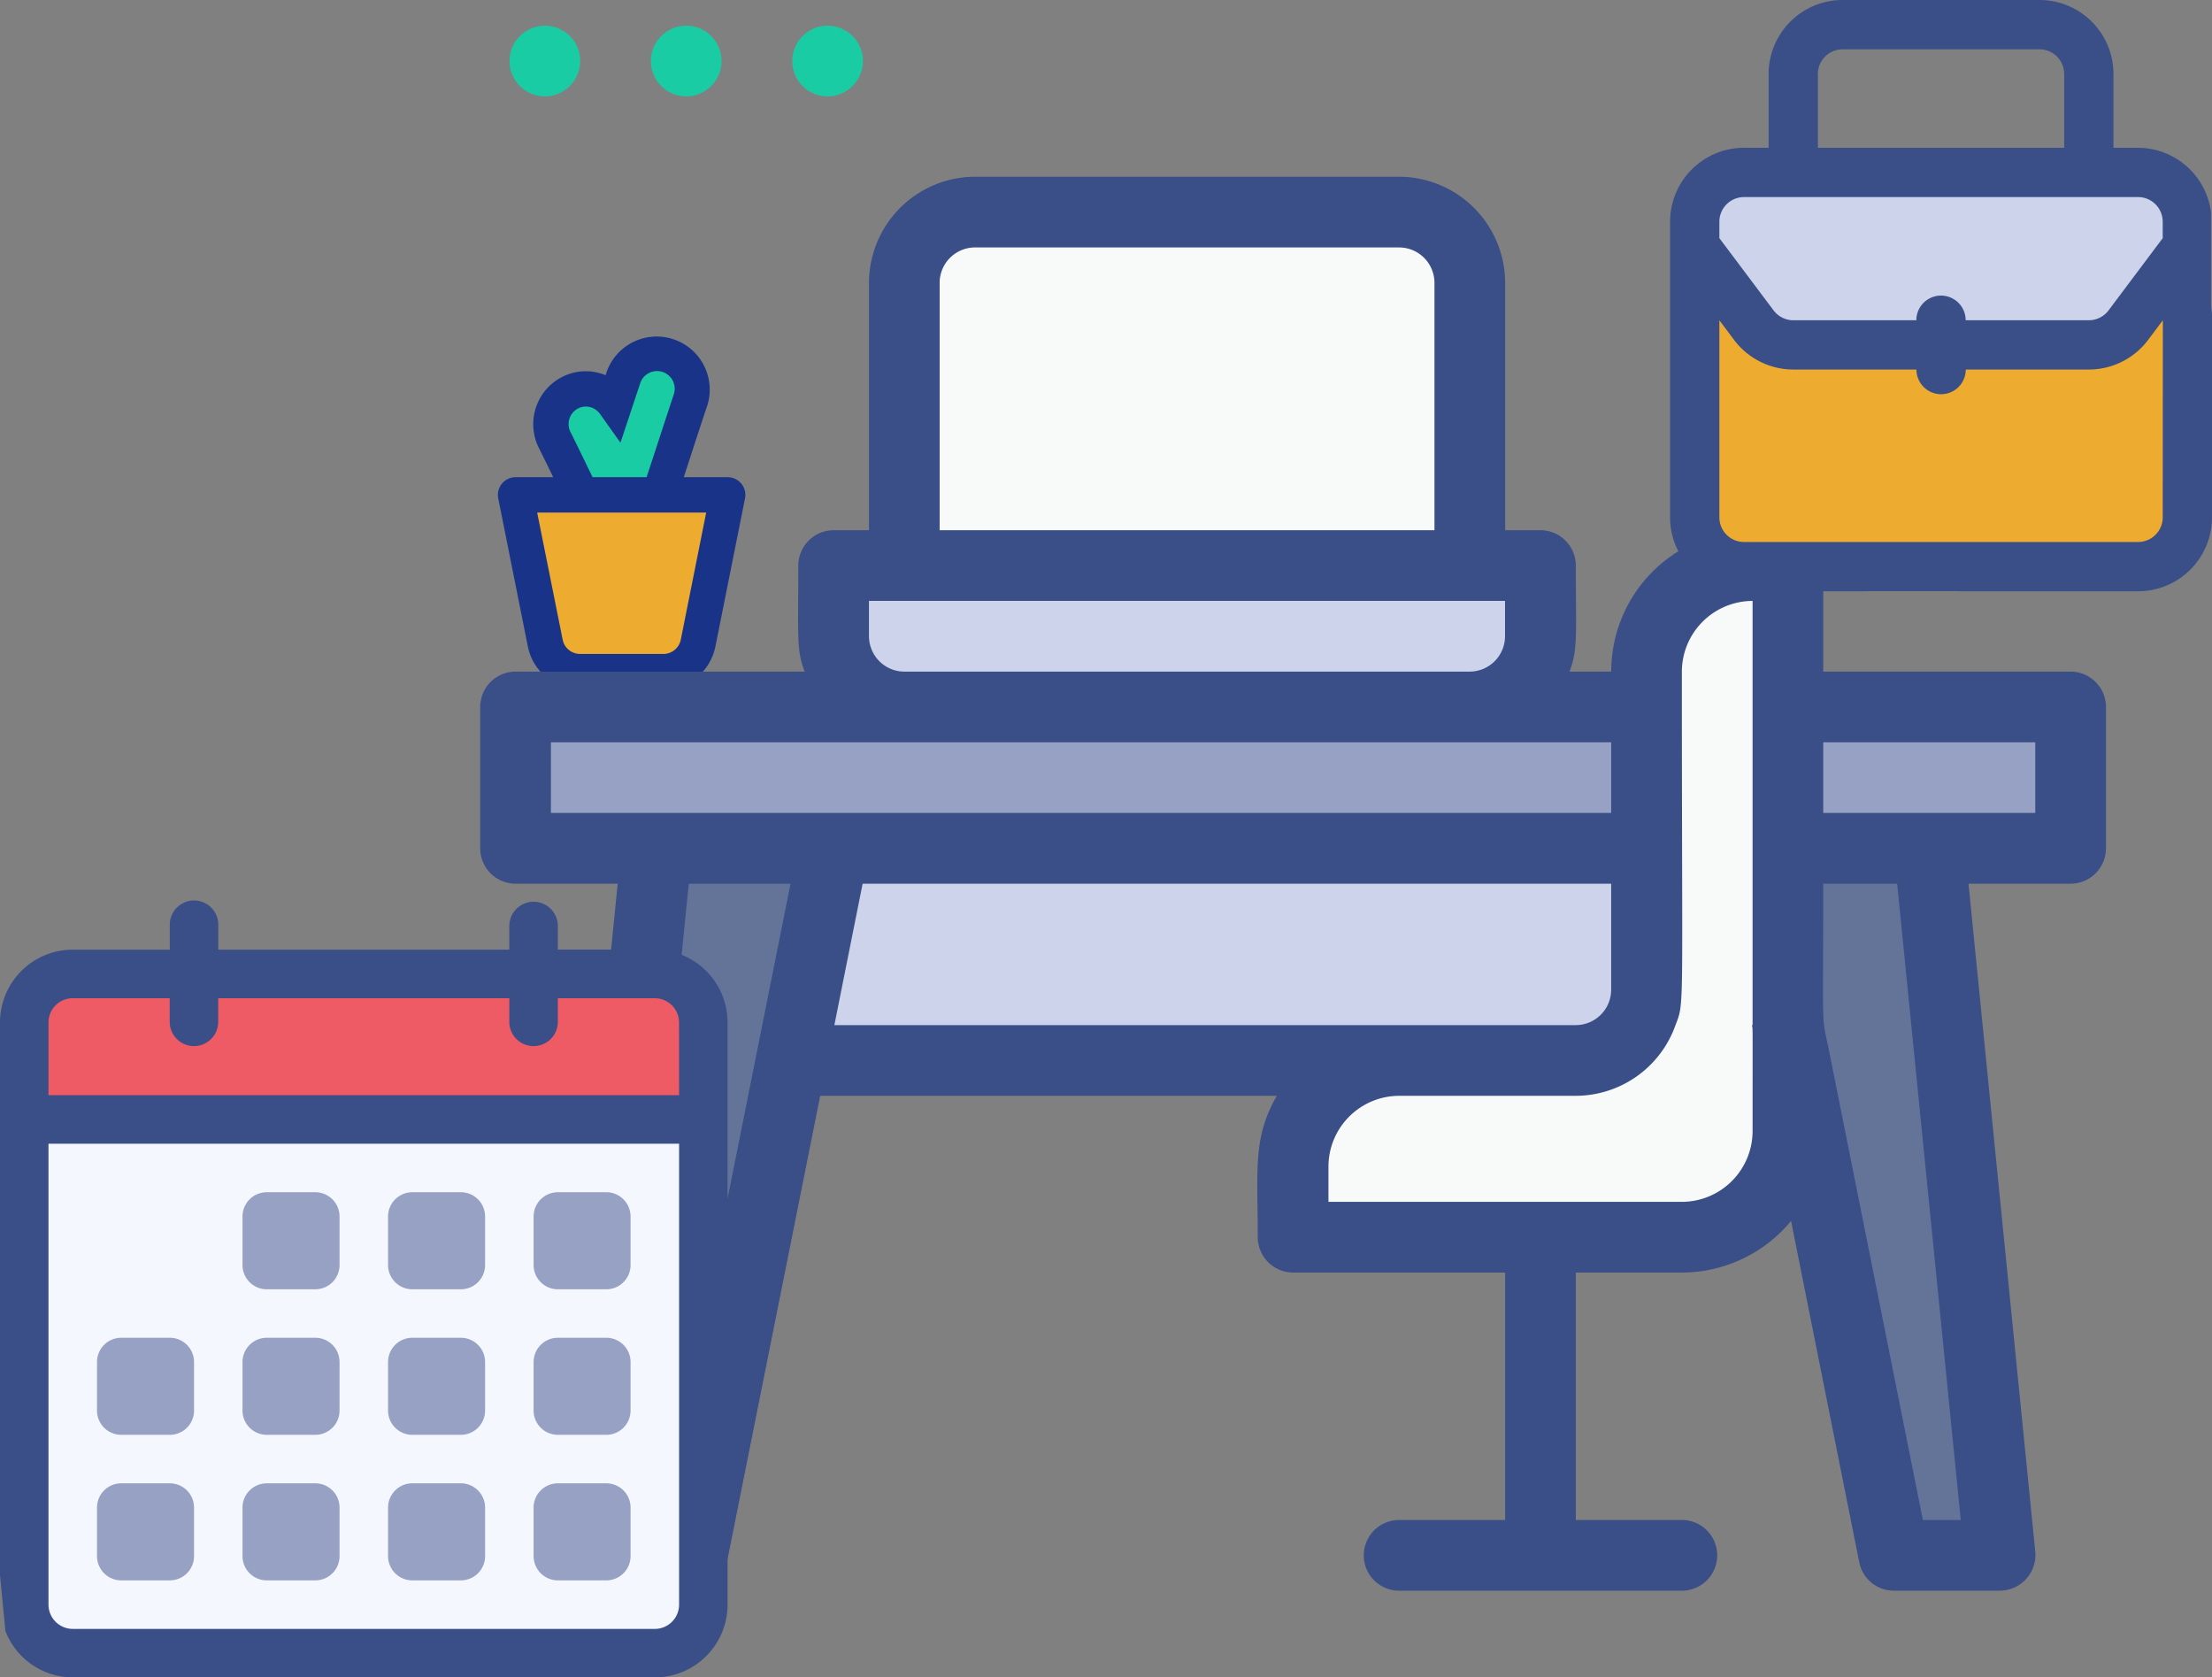
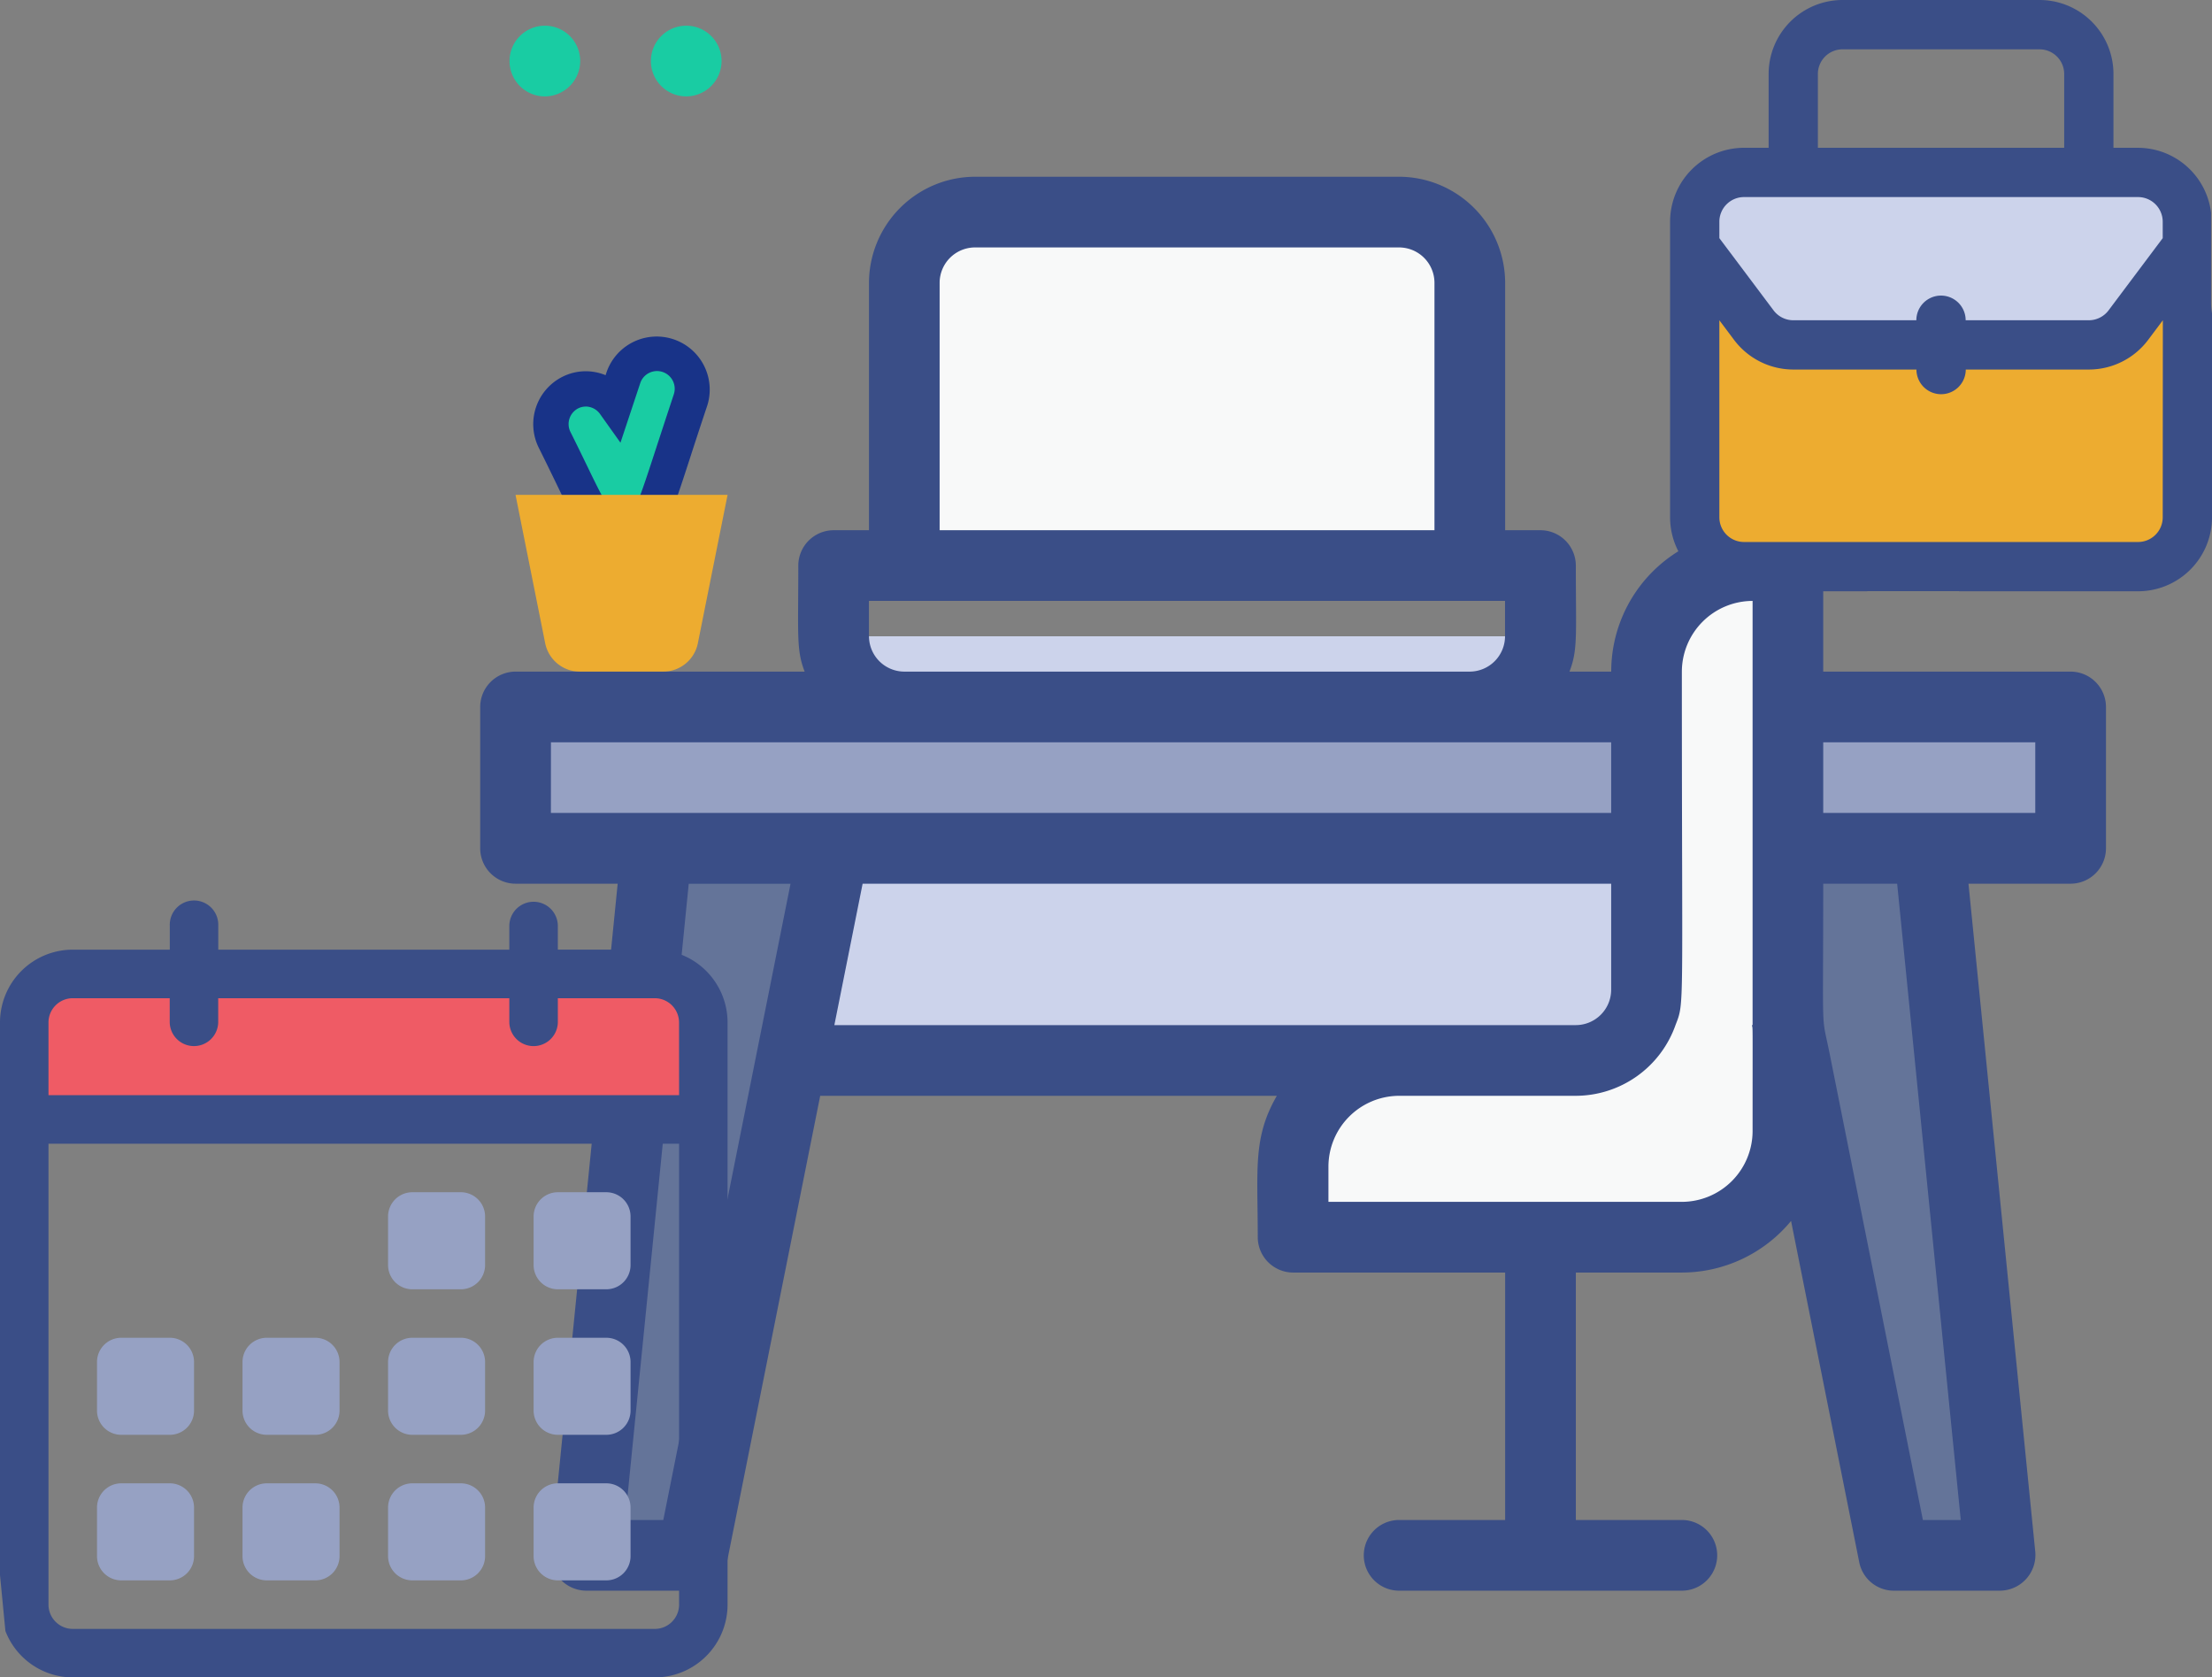
<svg xmlns="http://www.w3.org/2000/svg" id="Simplify_Desk_and_Room_Scheduling_-_Icon" data-name="Simplify Desk and Room Scheduling - Icon" width="130.06" height="98.609" viewBox="0 0 130.06 98.609">
  <rect x="0" y="0" width="130.06" height="98.609" fill="#808080" stroke="none" />
  <defs>
    <clipPath id="clip-path">
      <rect id="Rectangle_537" data-name="Rectangle 537" width="130.06" height="98.609" fill="none" />
    </clipPath>
  </defs>
  <g id="Group_1554" data-name="Group 1554" transform="translate(0 0)" clip-path="url(#clip-path)">
    <path id="Path_923" data-name="Path 923" d="M19.086,20.284a2.173,2.173,0,0,0,1.588-.112c1.022-.513.946-.912,3.119-7.435a2.078,2.078,0,0,0-3.942-1.315l-.52,1.559a2.05,2.05,0,0,0-2.6-.682,2.078,2.078,0,0,0-.929,2.789c1.9,3.8,2.155,4.823,3.279,5.2" transform="translate(16.803 10.78)" fill="#414141" />
    <path id="Path_924" data-name="Path 924" d="M20.261,21.964a3.045,3.045,0,0,1-.962-.156c-1.315-.436-1.783-1.4-2.915-3.749-.27-.555-.584-1.205-.966-1.97a3.119,3.119,0,0,1,1.394-4.183,3.056,3.056,0,0,1,2.531-.091l.06-.183a3.119,3.119,0,0,1,5.918,1.97c-.428,1.278-.767,2.319-1.043,3.173-1.2,3.691-1.388,4.258-2.6,4.865a3.292,3.292,0,0,1-1.417.324" transform="translate(16.264 10.241)" fill="#183388" />
    <path id="Path_925" data-name="Path 925" d="M17.1,12.582a1,1,0,0,0-.436.1,1.039,1.039,0,0,0-.465,1.394c.387.773.707,1.434.979,1.995,1.018,2.109,1.259,2.535,1.7,2.683a1.157,1.157,0,0,0,.8-.058c.4-.2.465-.312,1.55-3.647.281-.858.621-1.9,1.047-3.186a1.04,1.04,0,1,0-1.974-.657l-1.162,3.5-1.187-1.667a1.043,1.043,0,0,0-.848-.459" transform="translate(17.343 11.319)" fill="#19cca3" />
-     <path id="Path_926" data-name="Path 926" d="M60.993,24.312H27.744a4.155,4.155,0,0,1-4.156-4.156V16H65.149v4.156a4.155,4.155,0,0,1-4.156,4.156" transform="translate(25.429 17.249)" fill="#ccd3eb" />
+     <path id="Path_926" data-name="Path 926" d="M60.993,24.312H27.744a4.155,4.155,0,0,1-4.156-4.156H65.149v4.156a4.155,4.155,0,0,1-4.156,4.156" transform="translate(25.429 17.249)" fill="#ccd3eb" />
    <path id="Path_927" data-name="Path 927" d="M58.837,26.78H25.588V10.156A4.155,4.155,0,0,1,29.744,6H54.68a4.155,4.155,0,0,1,4.156,4.156Z" transform="translate(27.585 6.468)" fill="#f8f9f9" />
    <rect id="Rectangle_536" data-name="Rectangle 536" width="91.433" height="8.312" transform="translate(30.314 41.561)" fill="#96a1c3" />
    <path id="Path_928" data-name="Path 928" d="M31.134,24c-2.109,10.544-7.658,38.284-8.312,41.561H16.588L20.744,24Z" transform="translate(17.882 25.873)" fill="#647499" />
    <path id="Path_929" data-name="Path 929" d="M64.134,65.561H57.9C56.847,60.295,51.957,35.843,49.588,24h10.39Z" transform="translate(53.457 25.873)" fill="#647499" />
    <path id="Path_930" data-name="Path 930" d="M81.4,36.468H22.388L24.881,24H78.91Z" transform="translate(24.135 25.873)" fill="#ccd3eb" />
    <path id="Path_931" data-name="Path 931" d="M18.369,24.39h4.9a2.078,2.078,0,0,0,2.039-1.671L27.055,14H14.587l1.743,8.719a2.078,2.078,0,0,0,2.039,1.671" transform="translate(15.725 15.092)" fill="#edac30" />
-     <path id="Path_932" data-name="Path 932" d="M23.814,25.968H18.908a3.127,3.127,0,0,1-3.057-2.506l-1.743-8.719a1.04,1.04,0,0,1,1.02-1.243H27.6a1.04,1.04,0,0,1,1.018,1.243l-1.743,8.719a3.127,3.127,0,0,1-3.057,2.506m-7.421-10.39,1.5,7.477a1.043,1.043,0,0,0,1.018.835h4.906a1.043,1.043,0,0,0,1.02-.835l1.494-7.477Z" transform="translate(15.187 14.553)" fill="#183388" />
    <path id="Path_933" data-name="Path 933" d="M65.68,16V49.249a6.234,6.234,0,0,1-6.234,6.234H36.588V51.327a6.234,6.234,0,0,1,6.234-6.234h10.39a4.155,4.155,0,0,0,4.156-4.156v-18.7A6.234,6.234,0,0,1,63.6,16Z" transform="translate(39.443 17.249)" fill="#f8f9f9" />
    <path id="Path_934" data-name="Path 934" d="M107.1,34.092H92.553V27.858a2.084,2.084,0,0,0-2.078-2.078H88.4a8.31,8.31,0,0,0-8.312,8.312H77.633c.5-1.295.374-2.14.374-6.234a2.084,2.084,0,0,0-2.078-2.078H73.851V11.234A6.252,6.252,0,0,0,67.617,5H42.68a6.252,6.252,0,0,0-6.234,6.234V25.78H34.368a2.084,2.084,0,0,0-2.078,2.078c0,4.125-.121,4.958.374,6.234h-17a2.084,2.084,0,0,0-2.078,2.078v8.312a2.084,2.084,0,0,0,2.078,2.078h6.006L17.744,85.835a2.1,2.1,0,0,0,2.078,2.286h6.234a2.073,2.073,0,0,0,2.036-1.662l5.486-27.43H60.427c-1.421,2.465-1.122,4.3-1.122,8.312a2.084,2.084,0,0,0,2.078,2.078H73.851V83.965H67.617a2.078,2.078,0,1,0,0,4.156H84.241a2.078,2.078,0,0,0,0-4.156H78.007V69.419h6.234a8.34,8.34,0,0,0,6.421-3.034l4.011,20.074a2.073,2.073,0,0,0,2.036,1.662h6.234a2.1,2.1,0,0,0,2.078-2.286l-3.927-39.275H107.1a2.084,2.084,0,0,0,2.078-2.078V36.17a2.084,2.084,0,0,0-2.078-2.078M40.6,11.234A2.084,2.084,0,0,1,42.68,9.156H67.617a2.084,2.084,0,0,1,2.078,2.078V25.78H40.6Zm-4.156,20.78V29.936h37.4v2.078a2.084,2.084,0,0,1-2.078,2.078H38.524a2.084,2.084,0,0,1-2.078-2.078m-18.7,6.234H80.085V42.4H17.744Zm6.608,45.717H22.108l3.74-37.4h5.985c-1.77,8.85-5.713,28.563-7.481,37.4M34.41,54.873l1.662-8.312H80.085v6.234a2.084,2.084,0,0,1-2.078,2.078ZM88.4,61.107a4.168,4.168,0,0,1-4.156,4.156H63.461V63.185a4.168,4.168,0,0,1,4.156-4.156h10.39a6.235,6.235,0,0,0,5.86-4.156c.536-1.388.374-.53.374-20.78A4.168,4.168,0,0,1,88.4,29.936V54.873h-.042c.06.3.042-.549.042,6.234m12.24,22.858H98.413l-5.486-27.43c-.5-2.5-.374-.515-.374-9.975H96.9ZM105.021,42.4H92.553V38.249h12.468Z" transform="translate(14.648 5.39)" fill="#3a4e87" />
    <path id="Path_935" data-name="Path 935" d="M40.616,36.108H.687v-4.4a4.156,4.156,0,0,1,4.156-4.156H36.46a4.156,4.156,0,0,1,4.156,4.156Z" transform="translate(0.741 29.701)" fill="#ef5b65" />
-     <path id="Path_936" data-name="Path 936" d="M36.46,63.043H4.843A4.155,4.155,0,0,1,.687,58.887V31.669H40.616V58.887a4.155,4.155,0,0,1-4.156,4.156" transform="translate(0.741 34.14)" fill="#f5f7ff" />
-     <path id="Path_937" data-name="Path 937" d="M11.141,33.728H8.288a1.427,1.427,0,0,0-1.426,1.426v2.853a1.427,1.427,0,0,0,1.426,1.426h2.853a1.425,1.425,0,0,0,1.426-1.426V35.154a1.425,1.425,0,0,0-1.426-1.426" transform="translate(7.397 36.36)" fill="#96a1c3" />
    <path id="Path_938" data-name="Path 938" d="M15.259,33.728H12.406a1.427,1.427,0,0,0-1.426,1.426v2.853a1.427,1.427,0,0,0,1.426,1.426h2.853a1.425,1.425,0,0,0,1.426-1.426V35.154a1.425,1.425,0,0,0-1.426-1.426" transform="translate(11.837 36.36)" fill="#96a1c3" />
    <path id="Path_939" data-name="Path 939" d="M19.376,33.728H16.523A1.427,1.427,0,0,0,15.1,35.154v2.853a1.427,1.427,0,0,0,1.426,1.426h2.853A1.425,1.425,0,0,0,20.8,38.007V35.154a1.425,1.425,0,0,0-1.426-1.426" transform="translate(16.275 36.36)" fill="#96a1c3" />
    <path id="Path_940" data-name="Path 940" d="M7.024,37.845H4.171a1.425,1.425,0,0,0-1.426,1.426v2.853a1.425,1.425,0,0,0,1.426,1.426H7.024a1.425,1.425,0,0,0,1.426-1.426V39.271a1.425,1.425,0,0,0-1.426-1.426" transform="translate(2.959 40.798)" fill="#96a1c3" />
    <path id="Path_941" data-name="Path 941" d="M11.141,37.845H8.288a1.427,1.427,0,0,0-1.426,1.426v2.853a1.427,1.427,0,0,0,1.426,1.426h2.853a1.425,1.425,0,0,0,1.426-1.426V39.271a1.425,1.425,0,0,0-1.426-1.426" transform="translate(7.397 40.798)" fill="#96a1c3" />
    <path id="Path_942" data-name="Path 942" d="M15.259,37.845H12.406a1.427,1.427,0,0,0-1.426,1.426v2.853a1.427,1.427,0,0,0,1.426,1.426h2.853a1.425,1.425,0,0,0,1.426-1.426V39.271a1.425,1.425,0,0,0-1.426-1.426" transform="translate(11.837 40.798)" fill="#96a1c3" />
    <path id="Path_943" data-name="Path 943" d="M19.376,37.845H16.523A1.427,1.427,0,0,0,15.1,39.271v2.853a1.427,1.427,0,0,0,1.426,1.426h2.853A1.425,1.425,0,0,0,20.8,42.124V39.271a1.425,1.425,0,0,0-1.426-1.426" transform="translate(16.275 40.798)" fill="#96a1c3" />
    <path id="Path_944" data-name="Path 944" d="M7.024,41.963H4.171a1.425,1.425,0,0,0-1.426,1.426v2.853a1.425,1.425,0,0,0,1.426,1.426H7.024a1.425,1.425,0,0,0,1.426-1.426V43.389a1.425,1.425,0,0,0-1.426-1.426" transform="translate(2.959 45.237)" fill="#96a1c3" />
    <path id="Path_945" data-name="Path 945" d="M11.141,41.963H8.288a1.427,1.427,0,0,0-1.426,1.426v2.853a1.427,1.427,0,0,0,1.426,1.426h2.853a1.425,1.425,0,0,0,1.426-1.426V43.389a1.425,1.425,0,0,0-1.426-1.426" transform="translate(7.397 45.237)" fill="#96a1c3" />
    <path id="Path_946" data-name="Path 946" d="M15.259,41.963H12.406a1.427,1.427,0,0,0-1.426,1.426v2.853a1.427,1.427,0,0,0,1.426,1.426h2.853a1.425,1.425,0,0,0,1.426-1.426V43.389a1.425,1.425,0,0,0-1.426-1.426" transform="translate(11.837 45.237)" fill="#96a1c3" />
    <path id="Path_947" data-name="Path 947" d="M19.376,41.963H16.523A1.427,1.427,0,0,0,15.1,43.389v2.853a1.427,1.427,0,0,0,1.426,1.426h2.853A1.425,1.425,0,0,0,20.8,46.242V43.389a1.425,1.425,0,0,0-1.426-1.426" transform="translate(16.275 45.237)" fill="#96a1c3" />
    <path id="Path_948" data-name="Path 948" d="M.318,68.4a4.261,4.261,0,0,0,3.961,2.728H38.5a4.283,4.283,0,0,0,4.279-4.279V32.623A4.284,4.284,0,0,0,38.5,28.344H32.8V26.919a1.427,1.427,0,0,0-2.853,0v1.426H12.834V26.919a1.426,1.426,0,1,0-2.851,0v1.426h-5.7A4.283,4.283,0,0,0,0,32.623v32.49m39.929,1.735A1.428,1.428,0,0,1,38.5,68.276H4.279a1.429,1.429,0,0,1-1.428-1.428V39.755H39.929Zm0-29.947H2.851V32.623A1.428,1.428,0,0,1,4.279,31.2h5.7v1.426a1.426,1.426,0,0,0,2.851,0V31.2H29.947v1.426a1.427,1.427,0,0,0,2.853,0V31.2h5.7a1.428,1.428,0,0,1,1.426,1.426Z" transform="translate(0 27.482)" fill="#3a4e87" />
    <path id="Path_949" data-name="Path 949" d="M72.762,28.051H52.108A4.155,4.155,0,0,1,47.952,23.9V9.035a4.155,4.155,0,0,1,4.156-4.156H72.762a4.155,4.155,0,0,1,4.156,4.156V23.9a4.155,4.155,0,0,1-4.156,4.156" transform="translate(51.694 5.26)" fill="#edac30" />
    <path id="Path_950" data-name="Path 950" d="M76.918,7.776V9.224l-3.477,4.634a2.9,2.9,0,0,1-2.317,1.16H53.746a2.9,2.9,0,0,1-2.317-1.16L47.952,9.224V7.776a2.9,2.9,0,0,1,2.9-2.9H74.021a2.9,2.9,0,0,1,2.9,2.9" transform="translate(51.694 5.26)" fill="#ccd3eb" />
    <path id="Path_951" data-name="Path 951" d="M79.063,17.923V12.508a4.336,4.336,0,0,0-4.291-3.819H73.324V4.345A4.35,4.35,0,0,0,68.979,0H57.394a4.35,4.35,0,0,0-4.345,4.345V8.688H51.6a4.35,4.35,0,0,0-4.345,4.345V30.414A4.35,4.35,0,0,0,51.6,34.759h7.223c.021,0,.044-.008.064-.008H64.21c.021,0,.042.006.064.008h10.5a4.35,4.35,0,0,0,4.345-4.345V18.42a3.3,3.3,0,0,1-.054-.5M55.945,4.345A1.448,1.448,0,0,1,57.394,2.9H68.979a1.45,1.45,0,0,1,1.448,1.448V8.688H55.945ZM76.221,30.414a1.451,1.451,0,0,1-1.448,1.448H51.6a1.451,1.451,0,0,1-1.448-1.448V18.827l.869,1.16A4.364,4.364,0,0,0,54.5,21.724h7.24a1.448,1.448,0,0,0,2.9,0h7.242a4.364,4.364,0,0,0,3.477-1.737l.869-1.16Zm0-16.414-3.186,4.247a1.456,1.456,0,0,1-1.16.58H64.634a1.448,1.448,0,0,0-2.9,0H54.5a1.453,1.453,0,0,1-1.16-.58L50.152,14v-.966A1.451,1.451,0,0,1,51.6,11.585H74.772a1.451,1.451,0,0,1,1.448,1.448Z" transform="translate(50.942 0)" fill="#3a4e87" />
-     <path id="Path_952" data-name="Path 952" d="M24.5,4.883a2.078,2.078,0,1,1,2.078-2.078A2.086,2.086,0,0,1,24.5,4.883" transform="translate(24.161 0.784)" fill="#19cca3" />
    <path id="Path_953" data-name="Path 953" d="M20.5,4.883a2.078,2.078,0,1,1,2.078-2.078A2.086,2.086,0,0,1,20.5,4.883" transform="translate(19.849 0.784)" fill="#19cca3" />
    <path id="Path_954" data-name="Path 954" d="M16.5,4.883a2.078,2.078,0,1,1,2.078-2.078A2.086,2.086,0,0,1,16.5,4.883" transform="translate(15.537 0.784)" fill="#19cca3" />
  </g>
</svg>